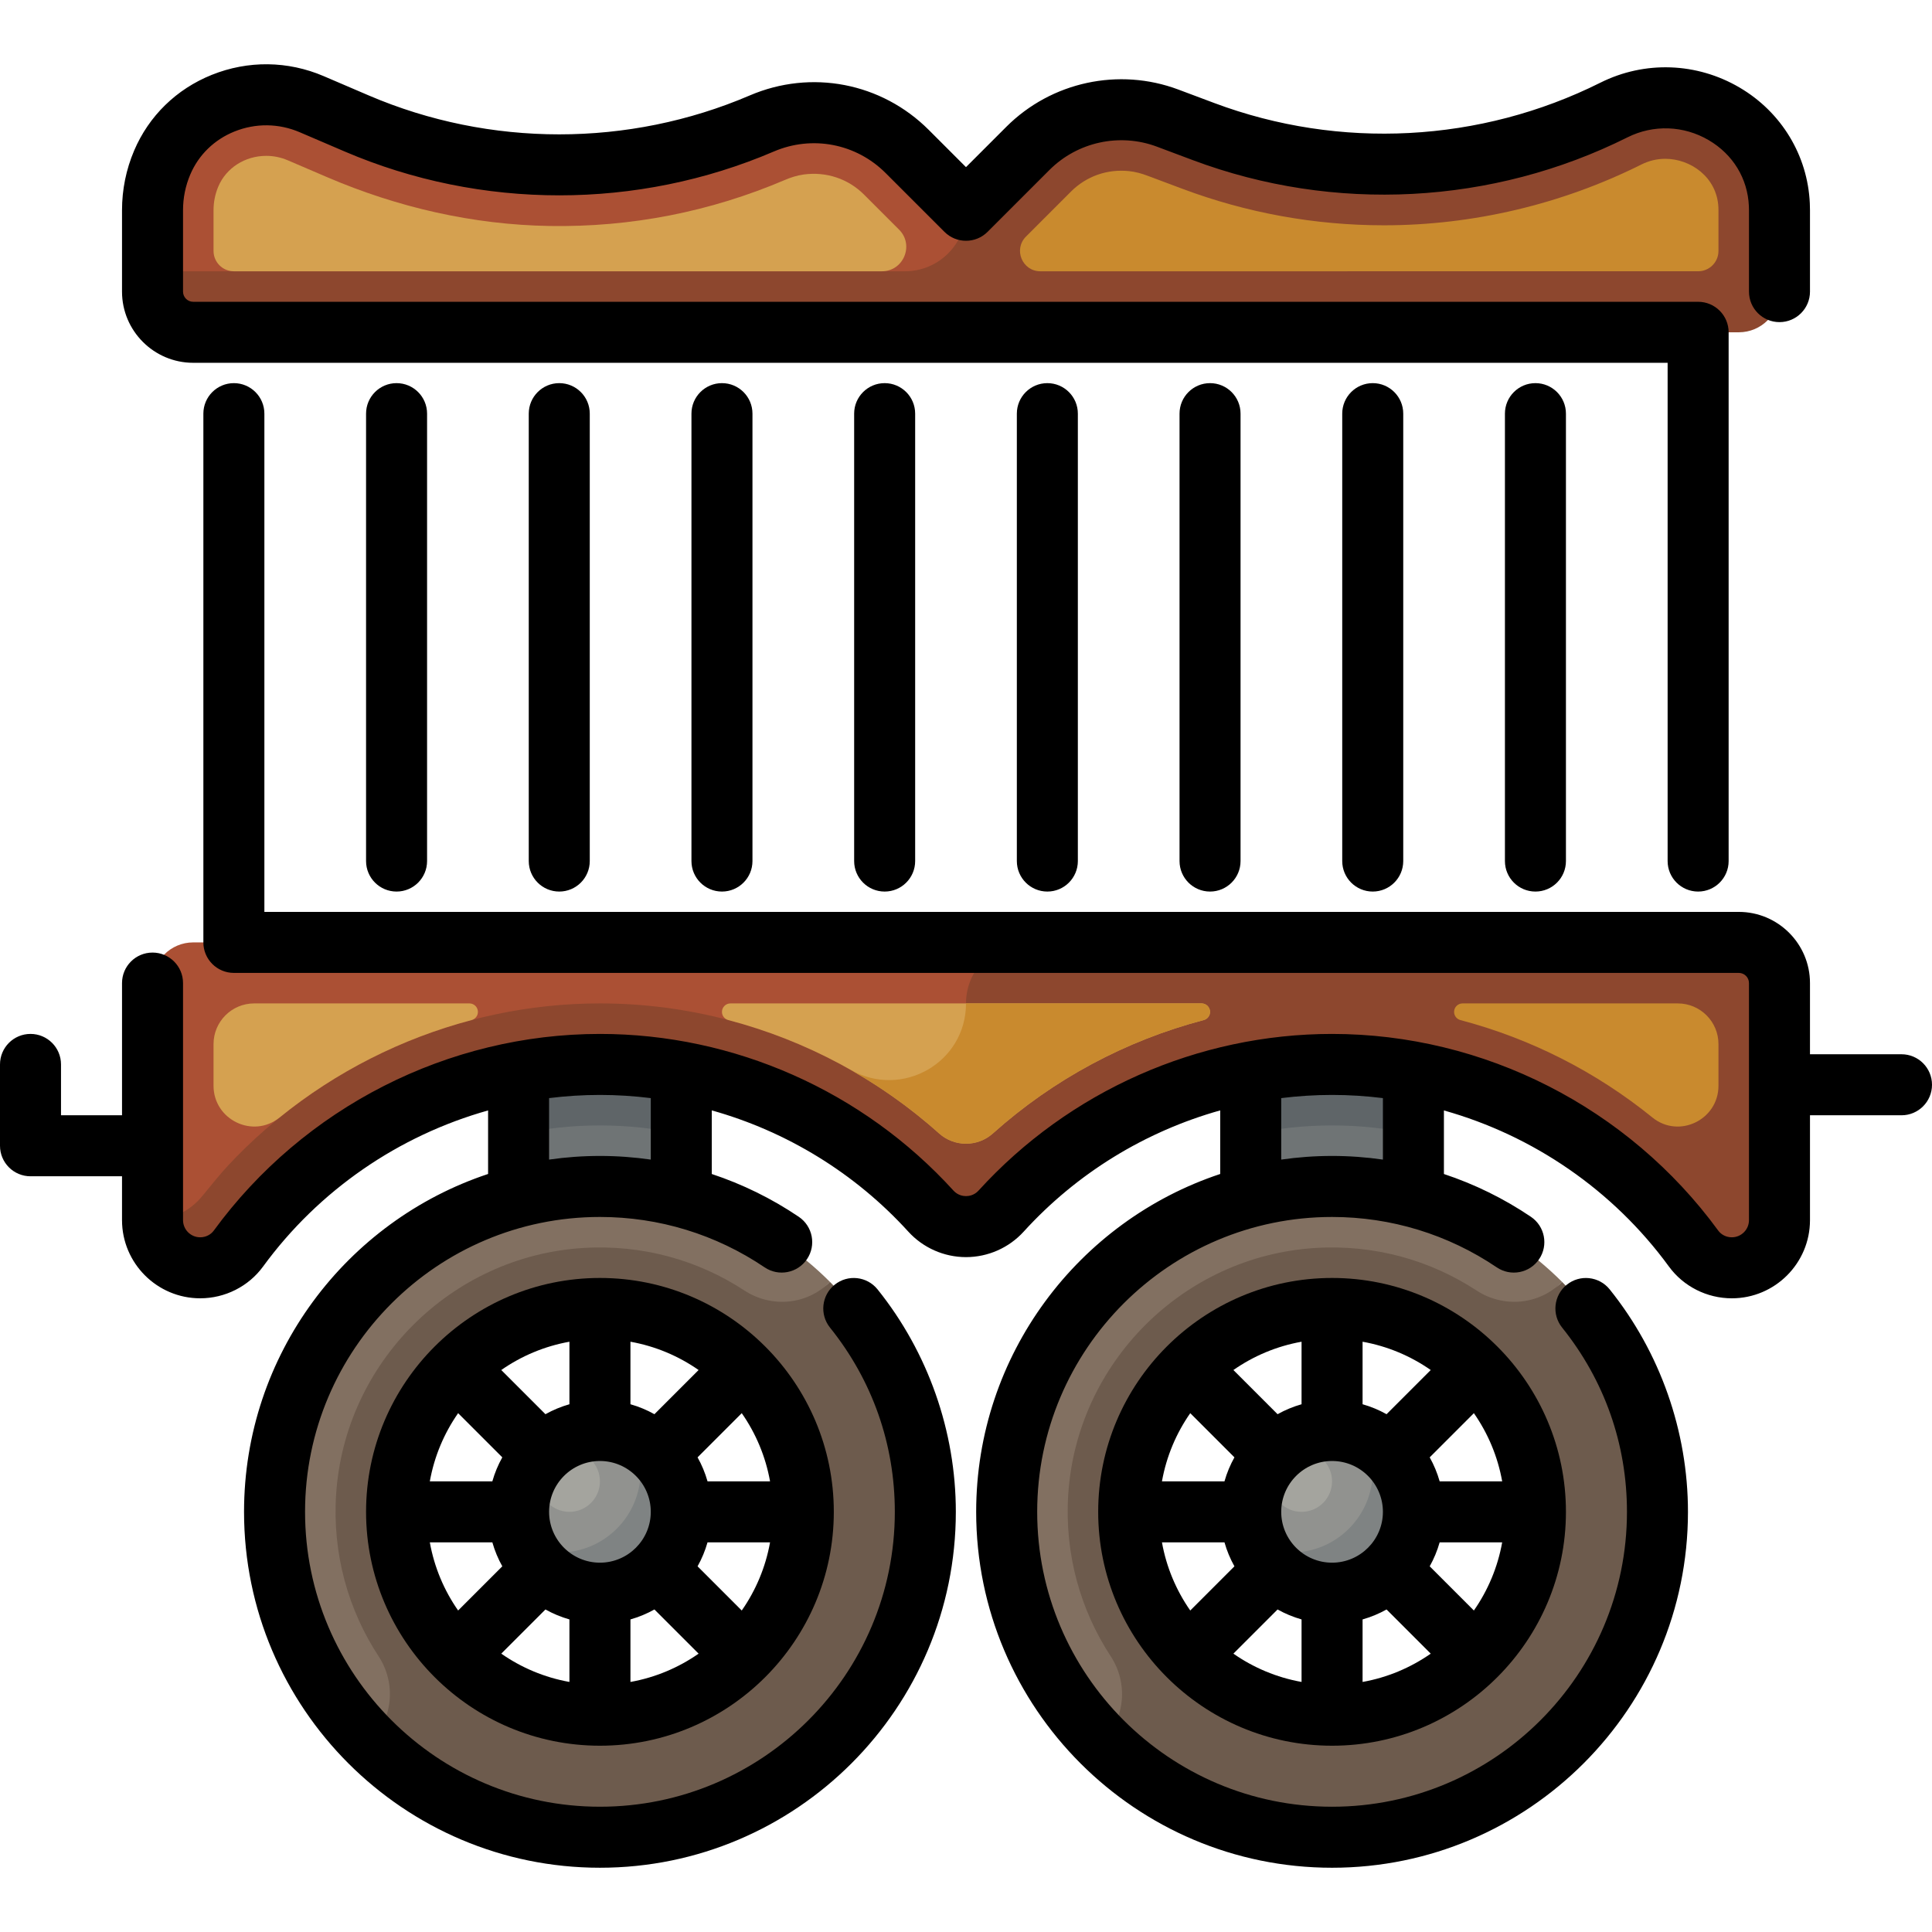
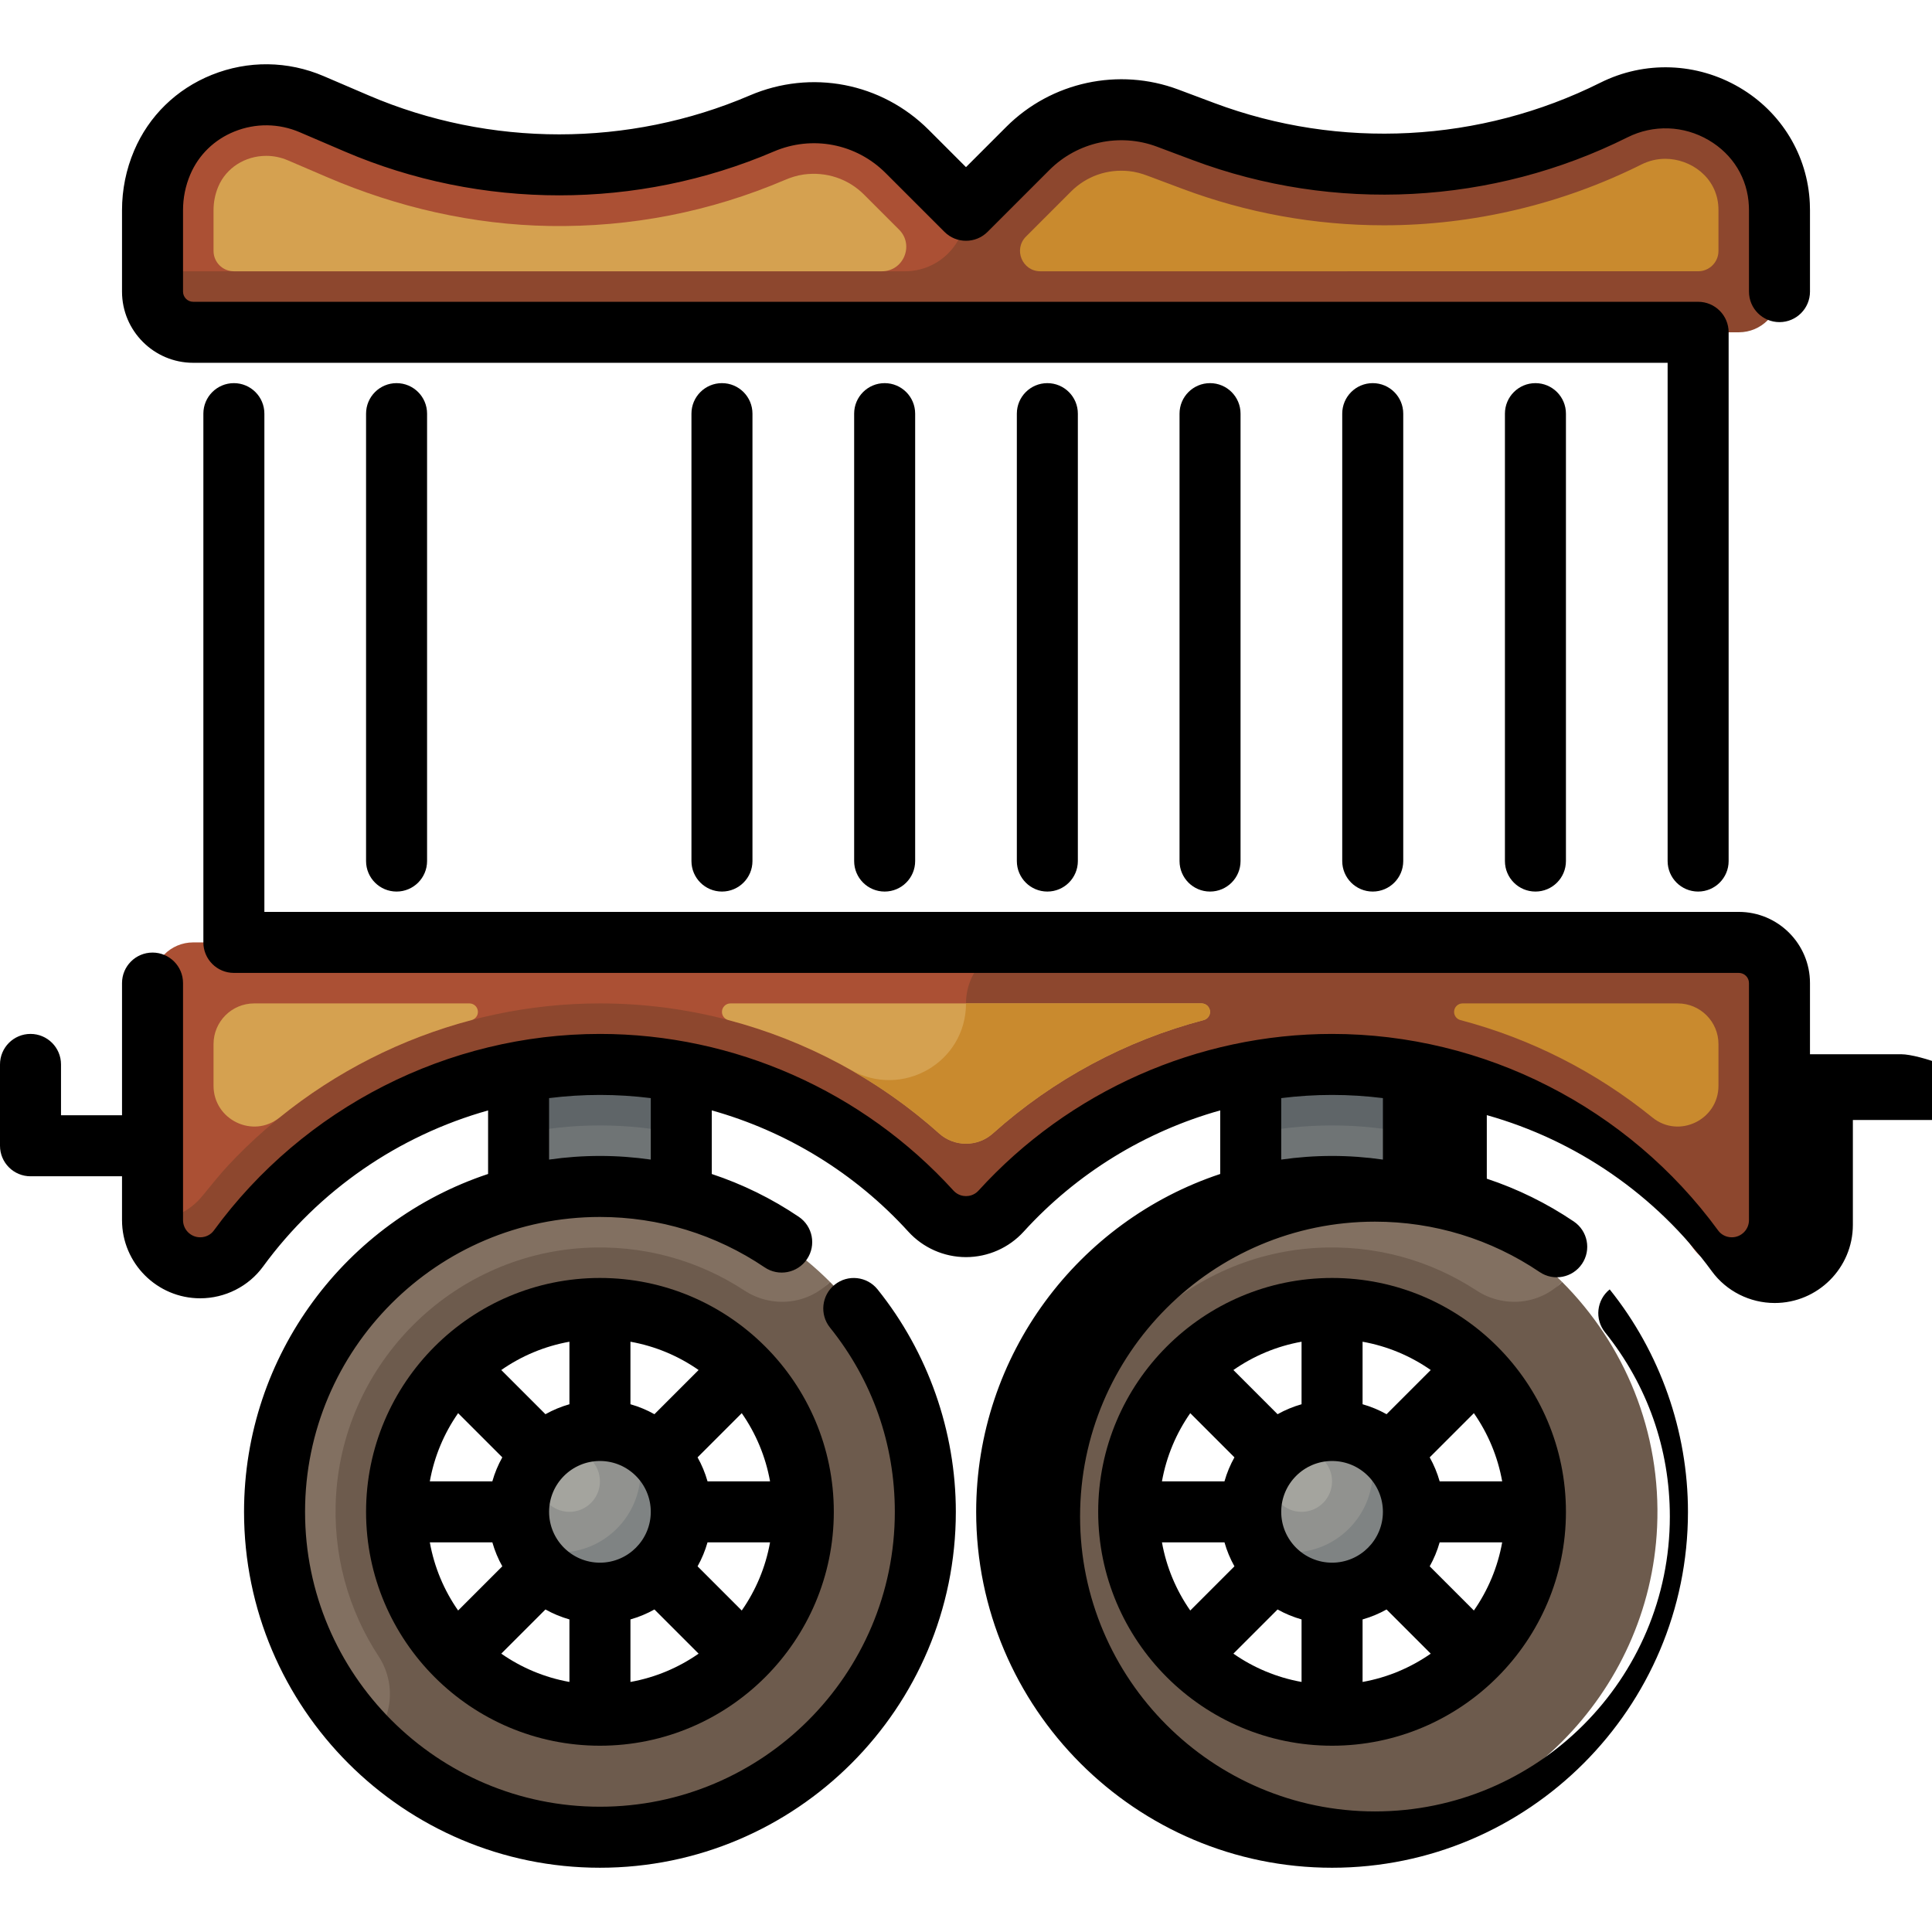
<svg xmlns="http://www.w3.org/2000/svg" version="1.1" id="Layer_1" x="0px" y="0px" viewBox="0 0 511.999 511.999" style="enable-background:new 0 0 511.999 511.999;" xml:space="preserve">
  <rect x="137.432" y="271.305" style="fill:#6F7475;" width="43.116" height="64.674" />
  <path style="fill:#5F6568;" d="M180.547,300.542v-29.238h-43.116v29.238c6.953-1.496,14.164-2.291,21.558-2.291  C166.384,298.251,173.594,299.046,180.547,300.542z" />
  <rect x="331.453" y="271.305" style="fill:#6F7475;" width="43.116" height="64.674" />
  <path style="fill:#5F6568;" d="M353.01,298.251c7.394,0,14.604,0.794,21.558,2.291v-29.238h-43.116v29.238  C338.406,299.046,345.616,298.251,353.01,298.251z" />
  <path style="fill:#827061;" d="M208.508,351.133l4.376-4.376l7.052-7.052c-15.614-15.614-37.172-25.285-60.946-25.285  c-47.548,0-86.232,38.683-86.232,86.232c0,23.774,9.671,45.332,25.285,60.946l11.428-11.428l-15.155-49.518l21.558-43.116  l43.116-21.558L208.508,351.133z" />
  <path style="fill:#6D5B4D;" d="M219.936,339.705l-0.115,0.115c-6.033,6.033-15.428,6.836-22.568,2.163  c-12.19-7.978-27.004-12.261-42.842-11.249c-34.909,2.231-63.106,30.428-65.338,65.337c-1.013,15.839,3.271,30.653,11.249,42.843  c4.673,7.14,3.87,16.534-2.163,22.568l-0.115,0.115c16.496,16.496,39.626,26.358,64.994,25.193  c44.235-2.033,80.057-37.856,82.091-82.091C246.295,379.33,236.432,356.201,219.936,339.705z M105.095,400.651  c0-29.765,24.13-53.895,53.895-53.895s53.895,24.13,53.895,53.895c0,29.765-24.13,53.895-53.895,53.895  S105.095,430.416,105.095,400.651z" />
  <circle style="fill:#7F8383;" cx="158.989" cy="400.652" r="21.558" />
  <path style="fill:#91928F;" d="M137.432,400.651c0,3.161,0.697,6.154,1.92,8.859c2.706,1.222,5.698,1.92,8.859,1.92  c11.906,0,21.558-9.651,21.558-21.558c0-3.161-0.697-6.154-1.92-8.859c-2.706-1.222-5.698-1.92-8.859-1.92  C147.083,379.093,137.432,388.746,137.432,400.651z" />
  <circle style="fill:#A4A49E;" cx="150.905" cy="392.568" r="8.084" />
  <path style="fill:#827061;" d="M402.529,351.133l4.376-4.376l7.052-7.052c-15.614-15.614-37.172-25.285-60.946-25.285  c-47.548,0-86.232,38.683-86.232,86.232c0,23.774,9.671,45.332,25.285,60.946l11.428-11.428l-15.155-49.518l21.558-43.116  l43.116-21.558L402.529,351.133z" />
  <path style="fill:#6D5B4D;" d="M413.957,339.705l-0.115,0.115c-6.033,6.033-15.428,6.836-22.568,2.163  c-12.19-7.978-27.004-12.261-42.842-11.249c-34.909,2.231-63.106,30.428-65.338,65.337c-1.013,15.839,3.271,30.653,11.249,42.843  c4.673,7.14,3.87,16.534-2.163,22.568l-0.115,0.115c16.496,16.496,39.626,26.358,64.994,25.193  c44.235-2.033,80.057-37.856,82.091-82.091C440.316,379.33,430.453,356.201,413.957,339.705z M299.116,400.651  c0-29.765,24.13-53.895,53.895-53.895c29.765,0,53.895,24.13,53.895,53.895c0,29.765-24.13,53.895-53.895,53.895  C323.246,454.546,299.116,430.416,299.116,400.651z" />
  <circle style="fill:#7F8383;" cx="353.01" cy="400.652" r="21.558" />
  <path style="fill:#91928F;" d="M331.453,400.651c0,3.161,0.697,6.154,1.92,8.859c2.706,1.222,5.698,1.92,8.859,1.92  c11.906,0,21.558-9.651,21.558-21.558c0-3.161-0.697-6.154-1.92-8.859c-2.706-1.222-5.698-1.92-8.859-1.92  C341.104,379.093,331.453,388.746,331.453,400.651z" />
  <circle style="fill:#A4A49E;" cx="344.926" cy="392.568" r="8.084" />
  <path style="fill:#AB5034;" d="M40.421,260.525v62.822c0,6.976,5.655,12.631,12.631,12.631l0,0c3.993,0,7.776-1.87,10.131-5.094  c21.583-29.558,56.487-48.801,95.807-48.801c34.722,0,66.003,15.005,87.706,38.869c4.984,5.48,13.626,5.48,18.61,0  c21.703-23.864,52.984-38.869,87.706-38.869c39.319,0,74.224,19.242,95.807,48.801c2.355,3.225,6.138,5.094,10.131,5.094l0,0  c6.976,0,12.631-5.655,12.631-12.631v-62.822c0-5.953-4.826-10.779-10.779-10.779h-409.6  C45.247,249.746,40.421,254.572,40.421,260.525z" />
  <path style="fill:#8D472E;" d="M460.8,249.746H272.168c-8.929,0-16.168,7.239-16.168,16.168l0,0  c0,15.677-16.913,25.354-30.545,17.613c-20.096-11.413-42.993-17.613-66.465-17.613c-37.47,0-73.312,15.866-98.666,43.087  c-1.677,1.8-4.327,5.008-6.689,7.934c-3.232,4.002-8.076,6.339-13.213,6.401v0.012c0,4.499,2.311,8.779,6.249,10.957  c5.934,3.282,12.903,1.523,16.513-3.421c21.583-29.558,56.487-48.801,95.807-48.801c34.722,0,66.003,15.005,87.706,38.869  c4.984,5.48,13.626,5.48,18.61,0c21.703-23.863,52.984-38.869,87.706-38.869c39.206,0,74.023,19.132,95.62,48.546  c2.212,3.012,5.613,5.032,9.338,5.312c7.418,0.559,13.609-5.295,13.609-12.593v-62.822  C471.579,254.572,466.753,249.746,460.8,249.746z" />
  <g>
    <path style="fill:#D5A150;" d="M191.326,268.16L191.326,268.16c0,1.022,0.692,1.905,1.68,2.164   c20.631,5.416,39.841,15.688,55.879,30.053c4.037,3.615,10.193,3.615,14.228,0c16.038-14.365,35.248-24.636,55.879-30.053   c0.988-0.26,1.68-1.143,1.68-2.163l0,0c0-1.241-1.006-2.245-2.245-2.245H193.572C192.332,265.914,191.326,266.92,191.326,268.16z" />
    <path style="fill:#D5A150;" d="M56.589,276.693v11.034c0,9.031,10.483,14.112,17.497,8.425   c14.939-12.112,32.317-20.932,50.883-25.82c0.99-0.261,1.683-1.145,1.683-2.169l0,0c0-1.242-1.007-2.25-2.25-2.25H67.368   C61.415,265.914,56.589,270.74,56.589,276.693z" />
  </g>
  <g>
    <path style="fill:#C98A2E;" d="M385.347,268.164L385.347,268.164c0,1.023,0.693,1.908,1.683,2.169   c18.566,4.888,35.946,13.708,50.883,25.82c7.014,5.688,17.497,0.606,17.497-8.425v-11.034c0-5.953-4.826-10.779-10.779-10.779   h-57.035C386.354,265.914,385.347,266.921,385.347,268.164z" />
    <path style="fill:#C98A2E;" d="M225.426,283.511l0.014,0.025c8.35,4.74,16.222,10.37,23.445,16.841   c4.037,3.615,10.193,3.615,14.228,0c16.038-14.365,35.248-24.636,55.879-30.053c0.988-0.26,1.68-1.143,1.68-2.164   c0-1.241-1.006-2.245-2.245-2.245H256C256,281.606,239.073,291.257,225.426,283.511z" />
  </g>
  <path style="fill:#AB5034;" d="M240.421,40.146c-10.121-10.121-25.384-13.061-38.54-7.422l0,0  c-34.273,14.688-73.067,14.688-107.34,0L82.62,27.614c-15.216-6.521-33.15,0.229-39.63,15.461  c-1.652,3.885-2.568,8.161-2.568,12.649v21.558c0,5.953,4.826,10.779,10.779,10.779h204.8V55.725L240.421,40.146z" />
  <path style="fill:#8D472E;" d="M471.546,54.245c-0.975-21.645-24.457-34.779-43.837-25.09l0,0  c-33.886,16.943-73.297,19.011-108.769,5.709l-9.497-3.561c-12.853-4.82-27.336-1.683-37.043,8.024L256,55.725l0,0  c0,8.929-7.239,16.168-16.168,16.168h-2.695H40.421v5.389c0,5.953,4.826,10.779,10.779,10.779H256h204.8  c5.953,0,10.779-4.826,10.779-10.779v-5.389V55.725C471.579,55.229,471.568,54.735,471.546,54.245z" />
  <path style="fill:#D5A150;" d="M61.979,71.893c-2.976,0-5.389-2.413-5.389-5.389V55.725c0-2.201,0.429-4.328,1.277-6.32  c2.093-4.921,7.075-8.101,12.691-8.101c1.962,0,3.877,0.395,5.692,1.172l10.507,4.503c18.634,7.986,38.607,12.575,58.877,12.909  c21.582,0.356,42.587-3.755,62.389-12.205c1.58-0.675,3.23-1.199,4.932-1.434c6.024-0.832,11.843,1.141,16.034,5.33l9.274,9.274  c4.074,4.074,1.189,11.041-4.574,11.041H61.979V71.893z" />
  <path style="fill:#C98A2E;" d="M275.708,71.893c-4.801,0-7.206-5.806-3.811-9.2l11.934-11.934c4.05-4.05,9.62-6.029,15.427-5.405  c1.635,0.176,3.233,0.61,4.773,1.188l9.23,3.461c17.172,6.439,35.176,9.704,53.513,9.704c23.541,0,47.112-5.564,68.165-16.091  c2.032-1.016,4.181-1.531,6.389-1.531c6.629,0,13.702,4.82,14.065,12.887c0.011,0.248,0.017,0.499,0.017,0.752v10.779  c0,2.976-2.413,5.389-5.389,5.389H275.708V71.893z" />
  <path d="M158.989,338.672c-34.176,0-61.979,27.803-61.979,61.979s27.803,61.979,61.979,61.979s61.979-27.803,61.979-61.979  S193.165,338.672,158.989,338.672z M158.989,414.125c-7.43,0-13.474-6.044-13.474-13.474s6.044-13.474,13.474-13.474  s13.474,6.044,13.474,13.474S166.419,414.125,158.989,414.125z M173.43,374.778c-1.99-1.115-4.12-2.004-6.356-2.639V355.57  c6.622,1.185,12.752,3.791,18.064,7.5L173.43,374.778z M150.905,372.139c-2.237,0.635-4.367,1.524-6.356,2.639l-11.708-11.709  c5.313-3.708,11.444-6.315,18.064-7.5V372.139z M133.116,386.212c-1.115,1.989-2.004,4.119-2.639,6.355h-16.569  c1.185-6.622,3.791-12.751,7.5-18.064L133.116,386.212z M130.477,408.735c0.635,2.237,1.524,4.367,2.639,6.355L121.408,426.8  c-3.708-5.313-6.315-11.444-7.5-18.064H130.477z M144.549,426.525c1.99,1.115,4.12,2.004,6.356,2.639v16.569  c-6.622-1.185-12.751-3.791-18.064-7.5L144.549,426.525z M167.074,429.164c2.237-0.635,4.367-1.524,6.356-2.639l11.708,11.709  c-5.313,3.708-11.444,6.315-18.064,7.5V429.164z M184.863,415.092c1.115-1.989,2.004-4.119,2.639-6.355h16.569  c-1.185,6.622-3.791,12.751-7.5,18.064L184.863,415.092z M187.502,392.567c-0.635-2.237-1.524-4.367-2.639-6.355l11.708-11.709  c3.708,5.313,6.315,11.444,7.5,18.064H187.502z" />
  <path d="M353.01,338.672c-34.176,0-61.979,27.803-61.979,61.979s27.803,61.979,61.979,61.979s61.979-27.803,61.979-61.979  S387.186,338.672,353.01,338.672z M353.01,414.125c-7.43,0-13.474-6.044-13.474-13.474s6.044-13.474,13.474-13.474  s13.474,6.044,13.474,13.474S360.44,414.125,353.01,414.125z M367.451,374.778c-1.99-1.115-4.12-2.004-6.356-2.639V355.57  c6.622,1.185,12.751,3.791,18.064,7.5L367.451,374.778z M344.926,372.139c-2.237,0.635-4.367,1.524-6.356,2.639l-11.708-11.709  c5.313-3.708,11.444-6.315,18.064-7.5V372.139z M327.137,386.212c-1.115,1.989-2.004,4.119-2.639,6.355h-16.569  c1.185-6.622,3.791-12.751,7.5-18.064L327.137,386.212z M324.498,408.735c0.635,2.237,1.524,4.367,2.639,6.355L315.429,426.8  c-3.708-5.313-6.315-11.444-7.5-18.064H324.498z M338.57,426.525c1.99,1.115,4.12,2.004,6.356,2.639v16.569  c-6.622-1.185-12.751-3.791-18.064-7.5L338.57,426.525z M361.095,429.164c2.237-0.635,4.367-1.524,6.356-2.639l11.708,11.709  c-5.313,3.708-11.444,6.315-18.064,7.5V429.164z M378.884,415.092c1.115-1.989,2.004-4.119,2.639-6.355h16.569  c-1.185,6.622-3.791,12.751-7.5,18.064L378.884,415.092z M381.523,392.567c-0.635-2.237-1.524-4.367-2.639-6.355l11.708-11.709  c3.708,5.313,6.315,11.444,7.5,18.064H381.523z" />
  <path d="M51.2,96.146h390.737v132.042c0,4.465,3.618,8.084,8.084,8.084s8.084-3.62,8.084-8.084V88.062  c0-4.465-3.618-8.084-8.084-8.084H51.2c-1.486,0-2.695-1.209-2.695-2.695V55.725c0-3.295,0.647-6.486,1.922-9.484  c2.214-5.203,6.379-9.252,11.729-11.4c5.595-2.246,11.73-2.173,17.279,0.204l11.923,5.109c36.13,15.485,77.576,15.485,113.707,0  c10.175-4.359,21.812-2.119,29.64,5.709l15.579,15.579c3.158,3.157,8.276,3.157,11.433,0l16.399-16.399  c7.445-7.447,18.628-9.868,28.487-6.171l9.498,3.561c37.451,14.044,79.448,11.84,115.224-6.048  c6.833-3.416,14.873-3.133,21.502,0.761c6.435,3.779,10.313,10.144,10.643,17.462c0.017,0.37,0.025,0.742,0.025,1.117v21.558  c0,4.465,3.618,8.084,8.084,8.084s8.084-3.62,8.084-8.084V55.724c0-0.619-0.015-1.233-0.042-1.843  c-0.571-12.702-7.527-24.169-18.606-30.676c-11.37-6.678-25.171-7.157-36.923-1.281c-31.767,15.883-69.059,17.841-102.315,5.37  l-9.498-3.561c-15.785-5.92-33.679-2.042-45.598,9.877l-10.682,10.683l-9.862-9.863c-12.532-12.531-31.153-16.118-47.442-9.136  c-32.086,13.75-68.887,13.75-100.971,0L85.8,20.184c-9.524-4.082-20.063-4.205-29.671-0.347  c-9.365,3.761-16.675,10.89-20.582,20.076c-2.129,5.01-3.21,10.331-3.21,15.812v21.558C32.337,87.684,40.799,96.146,51.2,96.146z" />
  <path d="M97.011,109.62v118.568c0,4.465,3.618,8.084,8.084,8.084c4.466,0,8.084-3.62,8.084-8.084V109.62  c0-4.465-3.618-8.084-8.084-8.084C100.629,101.535,97.011,105.155,97.011,109.62z" />
-   <path d="M140.126,109.62v118.568c0,4.465,3.618,8.084,8.084,8.084c4.466,0,8.084-3.62,8.084-8.084V109.62  c0-4.465-3.618-8.084-8.084-8.084C143.745,101.535,140.126,105.155,140.126,109.62z" />
  <path d="M183.242,109.62v118.568c0,4.465,3.618,8.084,8.084,8.084s8.084-3.62,8.084-8.084V109.62c0-4.465-3.618-8.084-8.084-8.084  S183.242,105.155,183.242,109.62z" />
  <path d="M226.358,109.62v118.568c0,4.465,3.618,8.084,8.084,8.084s8.084-3.62,8.084-8.084V109.62c0-4.465-3.618-8.084-8.084-8.084  S226.358,105.155,226.358,109.62z" />
  <path d="M269.474,109.62v118.568c0,4.465,3.618,8.084,8.084,8.084s8.084-3.62,8.084-8.084V109.62c0-4.465-3.618-8.084-8.084-8.084  S269.474,105.155,269.474,109.62z" />
  <path d="M312.589,109.62v118.568c0,4.465,3.618,8.084,8.084,8.084s8.084-3.62,8.084-8.084V109.62c0-4.465-3.618-8.084-8.084-8.084  S312.589,105.155,312.589,109.62z" />
  <path d="M355.705,109.62v118.568c0,4.465,3.618,8.084,8.084,8.084s8.084-3.62,8.084-8.084V109.62c0-4.465-3.618-8.084-8.084-8.084  S355.705,105.155,355.705,109.62z" />
  <path d="M398.821,109.62v118.568c0,4.465,3.618,8.084,8.084,8.084s8.084-3.62,8.084-8.084V109.62c0-4.465-3.618-8.084-8.084-8.084  S398.821,105.155,398.821,109.62z" />
-   <path d="M503.916,279.388h-24.253v-18.863c0-10.401-8.463-18.863-18.863-18.863H70.063V109.62c0-4.465-3.618-8.084-8.084-8.084  s-8.084,3.62-8.084,8.084v140.126c0,4.465,3.618,8.084,8.084,8.084H460.8c1.486,0,2.695,1.209,2.695,2.695v62.822  c0,2.507-2.039,4.547-4.547,4.547c-1.442,0-2.79-0.665-3.601-1.777c-23.829-32.634-62.087-52.117-102.336-52.117  c-35.545,0-69.691,15.132-93.686,41.514c-1.159,1.275-2.58,1.465-3.324,1.465c-0.744,0-2.165-0.191-3.324-1.465  c-23.995-26.383-58.142-41.514-93.686-41.514c-40.251,0-78.507,19.483-102.335,52.117c-0.813,1.112-2.16,1.777-3.602,1.777  c-2.507,0-4.547-2.039-4.547-4.547v-62.822c0-4.465-3.618-8.084-8.084-8.084s-8.084,3.62-8.084,8.084v35.032H16.168v-13.474  c0-4.465-3.618-8.084-8.084-8.084S0,277.618,0,282.083v21.558c0,4.465,3.618,8.084,8.084,8.084h24.253v11.622  c0,11.422,9.293,20.715,20.715,20.715c6.585,0,12.814-3.144,16.659-8.411c14.807-20.277,35.992-34.73,59.637-41.376v16.838  c-37.528,12.455-64.674,47.884-64.674,89.54c0,52.006,42.31,94.316,94.316,94.316s94.316-42.31,94.316-94.316  c0-21.355-7.366-42.292-20.741-58.953c-2.794-3.481-7.883-4.039-11.365-1.243c-3.481,2.795-4.038,7.883-1.243,11.364  c11.239,14.001,17.181,30.886,17.181,48.831c0,43.091-35.056,78.147-78.147,78.147s-78.147-35.056-78.147-78.147  s35.056-78.147,78.147-78.147c15.627,0,30.72,4.619,43.645,13.355c3.698,2.502,8.726,1.528,11.225-2.17  c2.5-3.698,1.528-8.724-2.171-11.225c-7.194-4.862-14.947-8.654-23.058-11.345v-16.857c19.824,5.558,37.967,16.607,52.083,32.13  c3.904,4.292,9.476,6.755,15.286,6.755s11.382-2.462,15.287-6.755c14.116-15.522,32.259-26.572,52.082-32.13v16.851  c-37.528,12.455-64.674,47.884-64.674,89.54c0,52.006,42.31,94.316,94.316,94.316s94.316-42.31,94.316-94.316  c0-21.355-7.366-42.292-20.741-58.953c-2.794-3.481-7.882-4.039-11.365-1.243c-3.481,2.795-4.038,7.883-1.243,11.364  c11.24,14.001,17.182,30.886,17.182,48.831c0,43.091-35.056,78.147-78.147,78.147s-78.147-35.056-78.147-78.147  s35.056-78.147,78.147-78.147c15.627,0,30.72,4.619,43.645,13.355c3.698,2.502,8.726,1.528,11.225-2.17  c2.5-3.698,1.528-8.724-2.171-11.225c-7.194-4.862-14.947-8.654-23.058-11.345v-16.845c23.645,6.647,44.83,21.099,59.637,41.376  c3.845,5.267,10.074,8.411,16.659,8.411c11.422,0,20.715-9.293,20.715-20.715v-27.79h24.253c4.466,0,8.084-3.62,8.084-8.084  S508.382,279.388,503.916,279.388z M172.463,307.303c-4.437-0.637-8.936-0.968-13.474-0.968c-4.575,0-9.072,0.334-13.474,0.967  v-16.293c4.447-0.554,8.945-0.842,13.474-0.842c4.525,0,9.024,0.29,13.474,0.842V307.303z M366.484,307.303  c-4.437-0.637-8.936-0.968-13.474-0.968c-4.575,0-9.072,0.334-13.474,0.967v-16.293c4.45-0.552,8.949-0.842,13.474-0.842  c4.528,0,9.026,0.288,13.474,0.842V307.303z" />
+   <path d="M503.916,279.388h-24.253v-18.863c0-10.401-8.463-18.863-18.863-18.863H70.063V109.62c0-4.465-3.618-8.084-8.084-8.084  s-8.084,3.62-8.084,8.084v140.126c0,4.465,3.618,8.084,8.084,8.084H460.8c1.486,0,2.695,1.209,2.695,2.695v62.822  c0,2.507-2.039,4.547-4.547,4.547c-1.442,0-2.79-0.665-3.601-1.777c-23.829-32.634-62.087-52.117-102.336-52.117  c-35.545,0-69.691,15.132-93.686,41.514c-1.159,1.275-2.58,1.465-3.324,1.465c-0.744,0-2.165-0.191-3.324-1.465  c-23.995-26.383-58.142-41.514-93.686-41.514c-40.251,0-78.507,19.483-102.335,52.117c-0.813,1.112-2.16,1.777-3.602,1.777  c-2.507,0-4.547-2.039-4.547-4.547v-62.822c0-4.465-3.618-8.084-8.084-8.084s-8.084,3.62-8.084,8.084v35.032H16.168v-13.474  c0-4.465-3.618-8.084-8.084-8.084S0,277.618,0,282.083v21.558c0,4.465,3.618,8.084,8.084,8.084h24.253v11.622  c0,11.422,9.293,20.715,20.715,20.715c6.585,0,12.814-3.144,16.659-8.411c14.807-20.277,35.992-34.73,59.637-41.376v16.838  c-37.528,12.455-64.674,47.884-64.674,89.54c0,52.006,42.31,94.316,94.316,94.316s94.316-42.31,94.316-94.316  c0-21.355-7.366-42.292-20.741-58.953c-2.794-3.481-7.883-4.039-11.365-1.243c-3.481,2.795-4.038,7.883-1.243,11.364  c11.239,14.001,17.181,30.886,17.181,48.831c0,43.091-35.056,78.147-78.147,78.147s-78.147-35.056-78.147-78.147  s35.056-78.147,78.147-78.147c15.627,0,30.72,4.619,43.645,13.355c3.698,2.502,8.726,1.528,11.225-2.17  c2.5-3.698,1.528-8.724-2.171-11.225c-7.194-4.862-14.947-8.654-23.058-11.345v-16.857c19.824,5.558,37.967,16.607,52.083,32.13  c3.904,4.292,9.476,6.755,15.286,6.755s11.382-2.462,15.287-6.755c14.116-15.522,32.259-26.572,52.082-32.13v16.851  c-37.528,12.455-64.674,47.884-64.674,89.54c0,52.006,42.31,94.316,94.316,94.316s94.316-42.31,94.316-94.316  c0-21.355-7.366-42.292-20.741-58.953c-3.481,2.795-4.038,7.883-1.243,11.364  c11.24,14.001,17.182,30.886,17.182,48.831c0,43.091-35.056,78.147-78.147,78.147s-78.147-35.056-78.147-78.147  s35.056-78.147,78.147-78.147c15.627,0,30.72,4.619,43.645,13.355c3.698,2.502,8.726,1.528,11.225-2.17  c2.5-3.698,1.528-8.724-2.171-11.225c-7.194-4.862-14.947-8.654-23.058-11.345v-16.845c23.645,6.647,44.83,21.099,59.637,41.376  c3.845,5.267,10.074,8.411,16.659,8.411c11.422,0,20.715-9.293,20.715-20.715v-27.79h24.253c4.466,0,8.084-3.62,8.084-8.084  S508.382,279.388,503.916,279.388z M172.463,307.303c-4.437-0.637-8.936-0.968-13.474-0.968c-4.575,0-9.072,0.334-13.474,0.967  v-16.293c4.447-0.554,8.945-0.842,13.474-0.842c4.525,0,9.024,0.29,13.474,0.842V307.303z M366.484,307.303  c-4.437-0.637-8.936-0.968-13.474-0.968c-4.575,0-9.072,0.334-13.474,0.967v-16.293c4.45-0.552,8.949-0.842,13.474-0.842  c4.528,0,9.026,0.288,13.474,0.842V307.303z" />
  <g>
</g>
  <g>
</g>
  <g>
</g>
  <g>
</g>
  <g>
</g>
  <g>
</g>
  <g>
</g>
  <g>
</g>
  <g>
</g>
  <g>
</g>
  <g>
</g>
  <g>
</g>
  <g>
</g>
  <g>
</g>
  <g>
</g>
</svg>